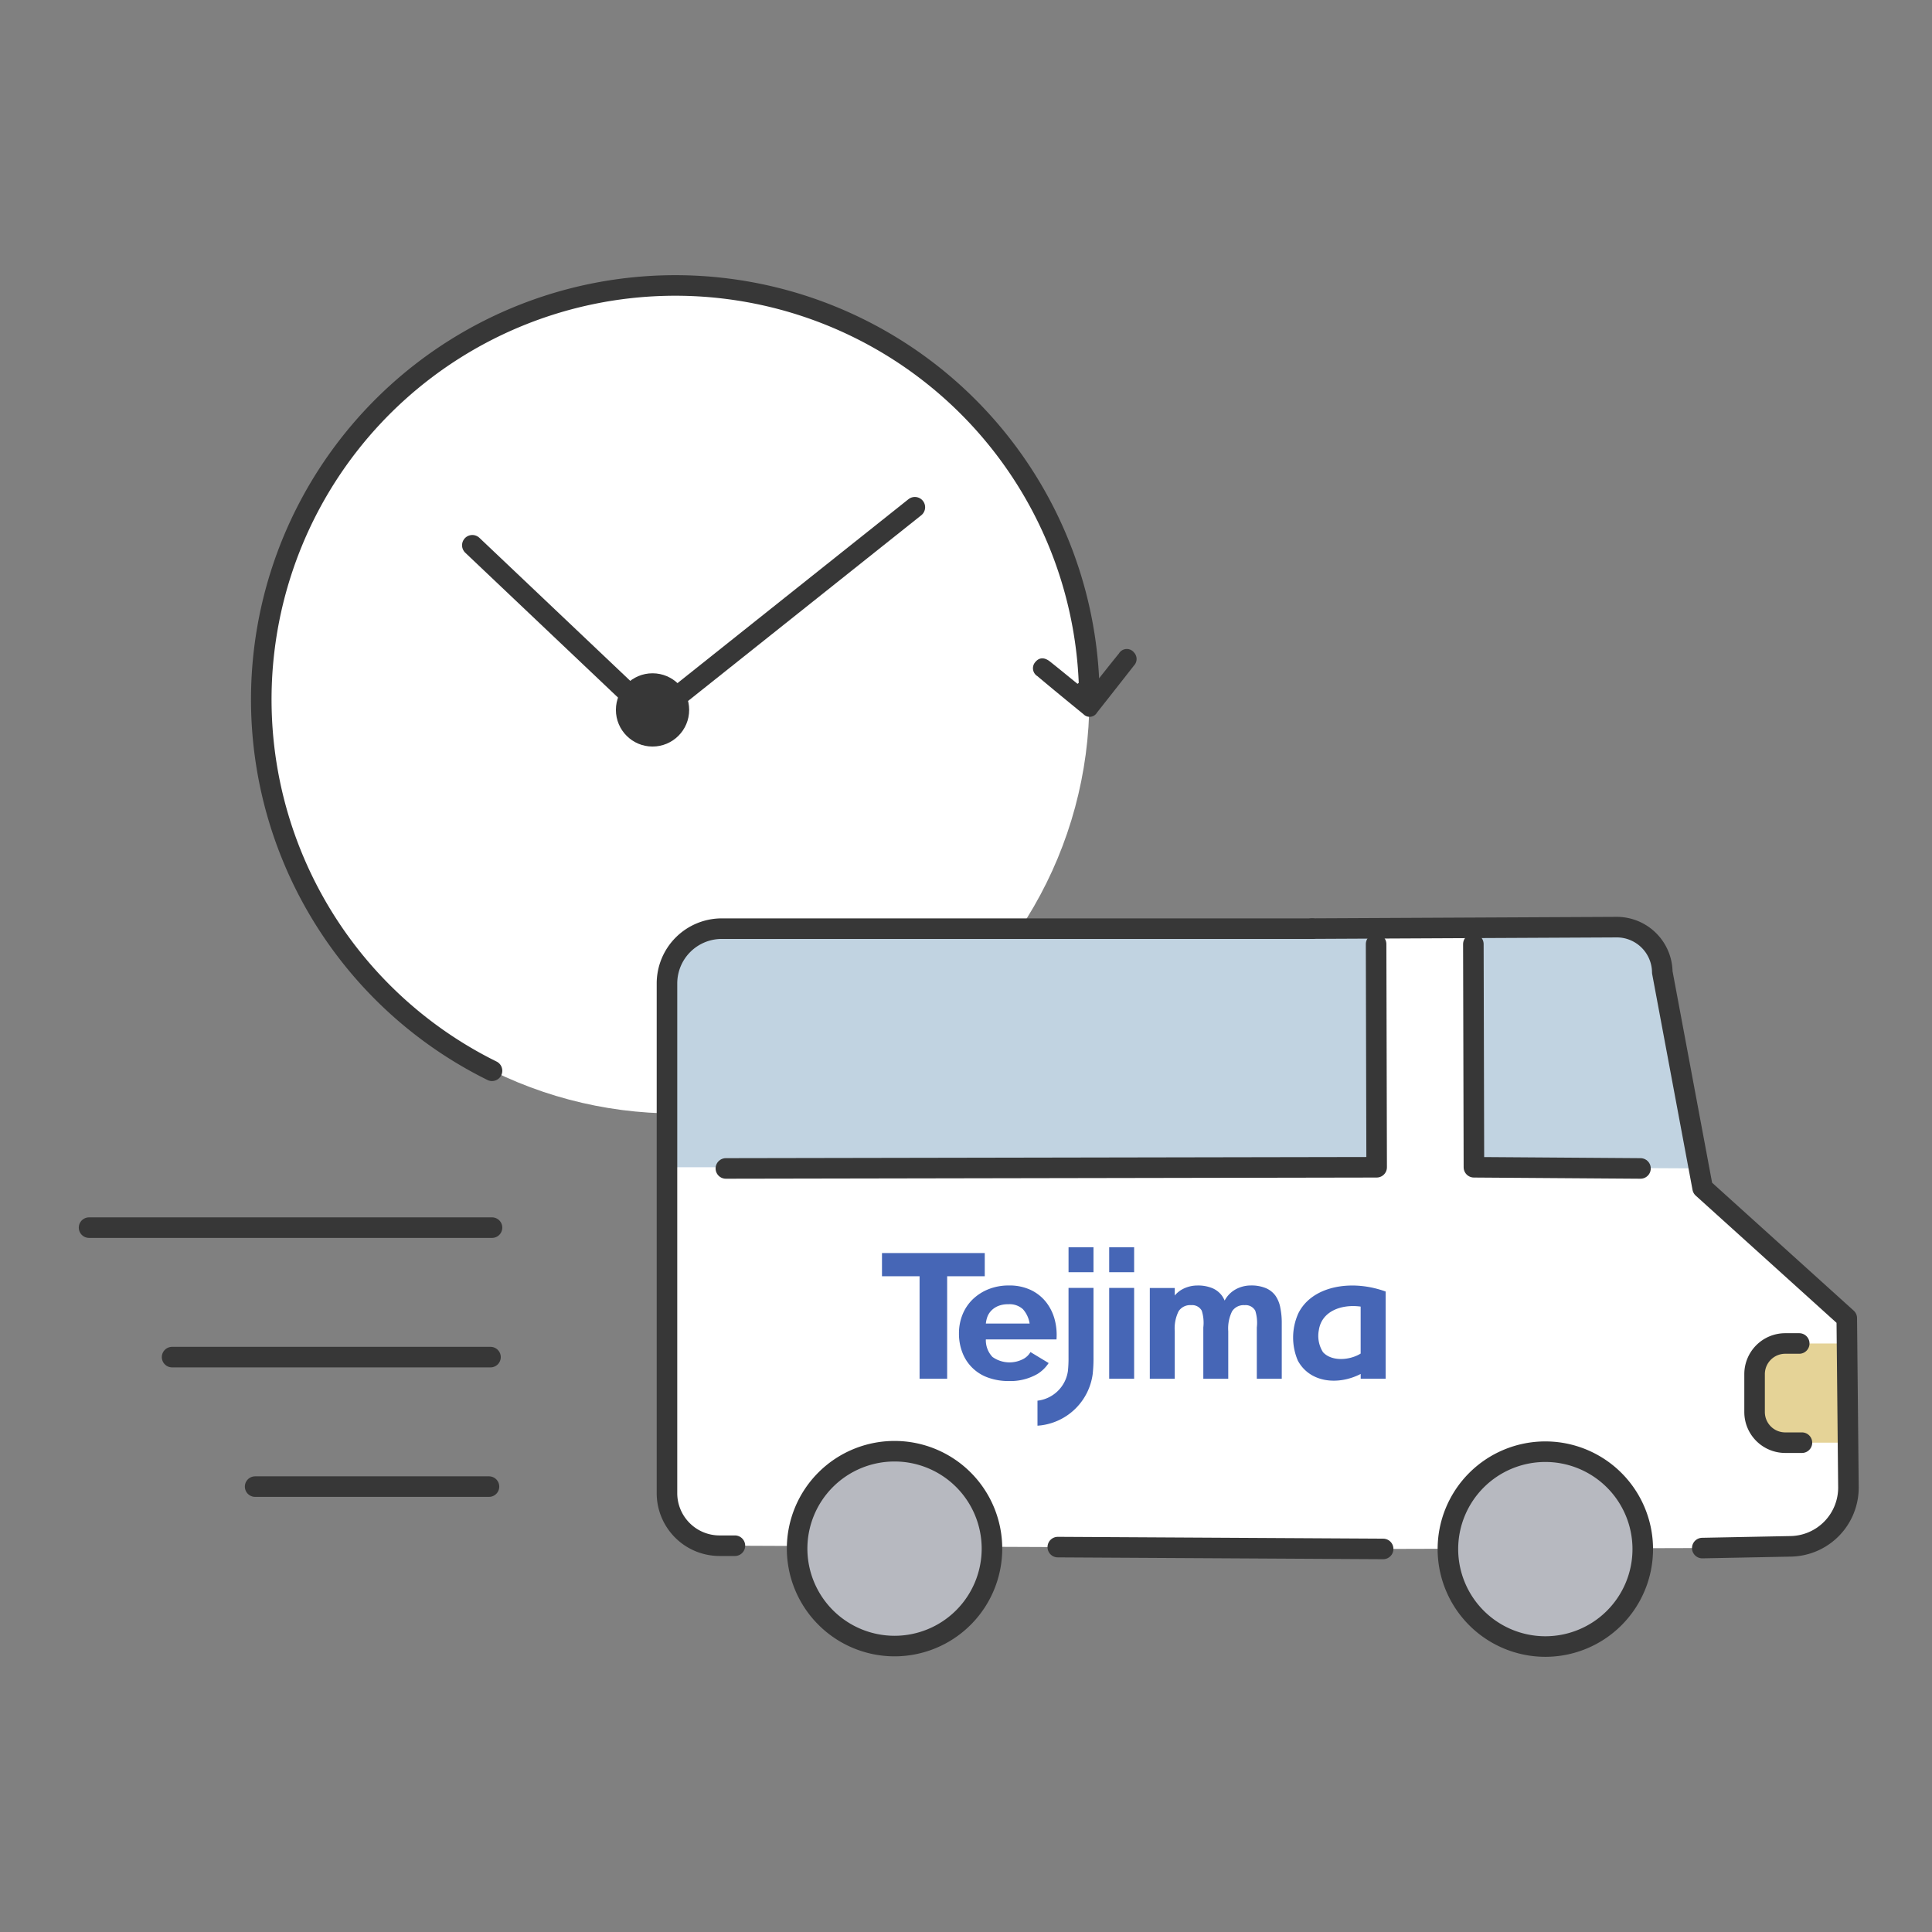
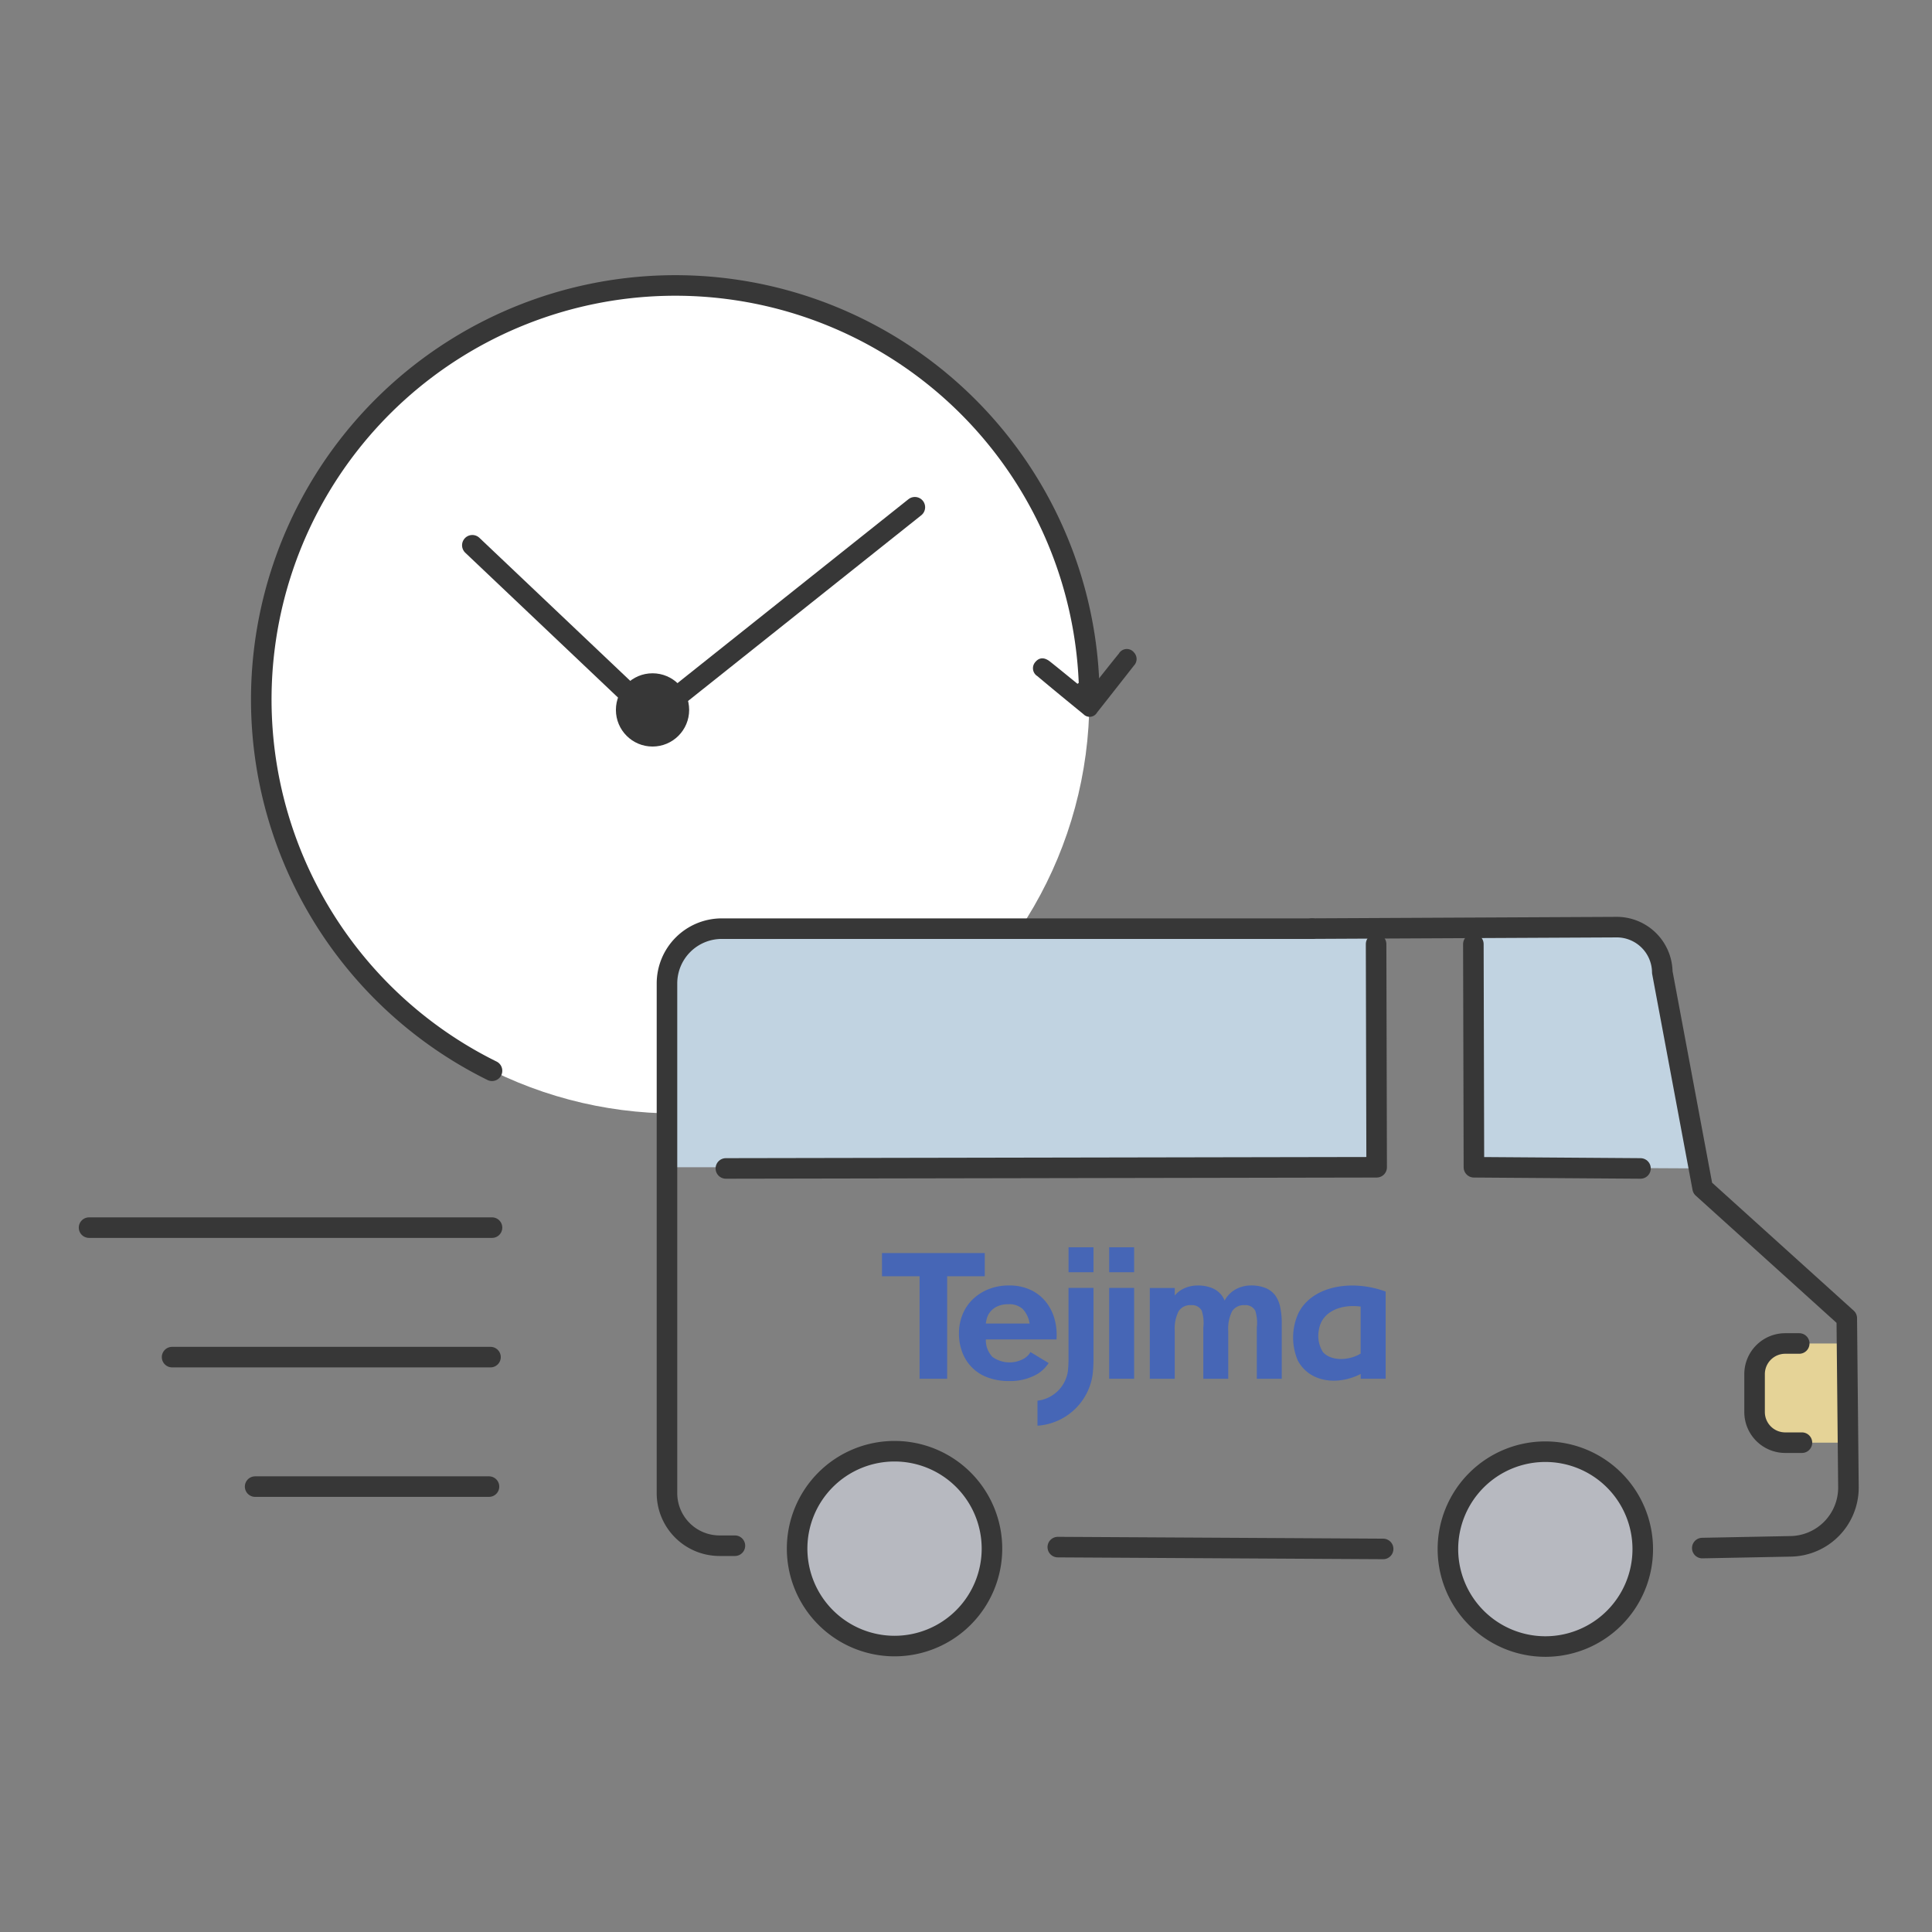
<svg xmlns="http://www.w3.org/2000/svg" width="282" height="282" viewBox="0 0 282 282">
  <rect x="0" y="0" width="282" height="282" fill="#808080" stroke="none" />
  <g id="グループ_1804" data-name="グループ 1804" transform="translate(-297 -6909)">
    <rect id="長方形_583" data-name="長方形 583" width="282" height="282" transform="translate(297 6909)" fill="none" />
    <g id="グループ_1654" data-name="グループ 1654" transform="translate(-1673.215 6076.549)">
      <circle id="楕円形_38" data-name="楕円形 38" cx="60.429" cy="60.429" r="60.429" transform="translate(2008.364 874.119)" fill="#fff" />
      <g id="グループ_1663" data-name="グループ 1663">
-         <path id="パス_1772" data-name="パス 1772" d="M2240.021,1049.508a8.577,8.577,0,0,1-8.41,8.65l-12.93.25-46.58.13-47.49-.27-47.13-.2h-2.24a7.67,7.67,0,0,1-7.67-7.67V976a8,8,0,0,1,8-8h86.19l44.49-.22h.07a6.649,6.649,0,0,1,6.53,6.59l5.89,31.49,21.03,19.01Z" fill="#fff" />
        <path id="長方形_700" data-name="長方形 700" d="M7.084,0h95.278a0,0,0,0,1,0,0V35.049a0,0,0,0,1,0,0H0a0,0,0,0,1,0,0V7.084A7.084,7.084,0,0,1,7.084,0Z" transform="translate(2068.793 967.778)" fill="#c1d3e1" />
        <path id="長方形_701" data-name="長方形 701" d="M3.538,0H13.565a0,0,0,0,1,0,0V14.479a0,0,0,0,1,0,0H3.538A3.538,3.538,0,0,1,0,10.941v-7.4A3.538,3.538,0,0,1,3.538,0Z" transform="translate(2226.318 1028.549)" fill="#e5d397" />
        <g id="グループ_1662" data-name="グループ 1662">
          <path id="パス_1773" data-name="パス 1773" d="M2206.321,967.778h-.07l-20.979.1.08,34.945,32.852.171-5.353-28.63A6.649,6.649,0,0,0,2206.321,967.778Z" fill="#c1d3e1" />
        </g>
        <path id="パス_1774" data-name="パス 1774" d="M2181.556,1058.562a14.22,14.22,0,1,1,14.215,14.222A14.233,14.233,0,0,1,2181.556,1058.562Z" fill="#b7b9c0" />
        <path id="パス_1775" data-name="パス 1775" d="M2086.564,1058.493a14.22,14.22,0,1,1,14.221,14.222A14.235,14.235,0,0,1,2086.564,1058.493Z" fill="#b7b9c0" />
      </g>
      <g id="グループ_1667" data-name="グループ 1667">
        <g id="グループ_1664" data-name="グループ 1664">
          <path id="パス_1776" data-name="パス 1776" d="M2161.721,967.994l44.528-.216h.075a6.653,6.653,0,0,1,6.524,6.587l5.889,31.492,21.038,19.006.243,24.641a8.577,8.577,0,0,1-8.409,8.654l-12.923.254" fill="none" stroke="#373737" stroke-linecap="round" stroke-linejoin="round" stroke-width="3" />
          <line id="線_214" data-name="線 214" x1="47.49" y1="0.266" transform="translate(2124.613 1058.271)" fill="none" stroke="#373737" stroke-linecap="round" stroke-linejoin="round" stroke-width="3" />
          <path id="パス_1777" data-name="パス 1777" d="M2209.665,1003l-24.313-.172-.081-32.573" fill="none" stroke="#373737" stroke-linecap="round" stroke-linejoin="round" stroke-width="3" />
          <path id="パス_1778" data-name="パス 1778" d="M2076.164,1003l94.991-.172-.081-32.573" fill="none" stroke="#373737" stroke-linecap="round" stroke-linejoin="round" stroke-width="3" />
          <path id="パス_1779" data-name="パス 1779" d="M2181.556,1058.562a14.22,14.22,0,1,1,14.215,14.222A14.233,14.233,0,0,1,2181.556,1058.562Z" fill="none" stroke="#373737" stroke-linecap="round" stroke-linejoin="round" stroke-width="3" />
          <path id="パス_1780" data-name="パス 1780" d="M2086.564,1058.493a14.22,14.22,0,1,1,14.221,14.222A14.235,14.235,0,0,1,2086.564,1058.493Z" fill="none" stroke="#373737" stroke-linecap="round" stroke-linejoin="round" stroke-width="3" />
          <path id="パス_1781" data-name="パス 1781" d="M2232.834,1028.549h-2.041a4.476,4.476,0,0,0-4.475,4.476v5.528a4.475,4.475,0,0,0,4.475,4.475h2.437" fill="none" stroke="#373737" stroke-linecap="round" stroke-linejoin="round" stroke-width="3" />
          <path id="パス_1782" data-name="パス 1782" d="M2077.483,1058.067h-2.241a7.672,7.672,0,0,1-7.673-7.672V976a8,8,0,0,1,8-8h86.189" fill="none" stroke="#373737" stroke-linecap="round" stroke-linejoin="round" stroke-width="3" />
        </g>
        <g id="グループ_1665" data-name="グループ 1665">
          <path id="パス_1783" data-name="パス 1783" d="M2127.73,932.095l2.435-.031s2.288-2.9,3.37-4.224a1.336,1.336,0,0,1,2.208-.143,1.386,1.386,0,0,1-.011,1.9q-2.688,3.436-5.392,6.86a1.245,1.245,0,0,1-1.979.239c-2.254-1.839-4.505-3.682-6.73-5.555a1.357,1.357,0,0,1-.266-2.091c.555-.65,1.294-.683,2.113-.035,1.348,1.067,2.674,2.163,4.01,3.247Z" fill="#373737" />
        </g>
        <path id="パス_1784" data-name="パス 1784" d="M2039.158,912.04l26.3,24.94,38.292-30.491" fill="none" stroke="#373737" stroke-linecap="round" stroke-linejoin="round" stroke-width="3" />
        <circle id="楕円形_39" data-name="楕円形 39" cx="5.346" cy="5.346" r="5.346" transform="translate(2060.114 930.726)" fill="#373737" />
        <g id="グループ_1666" data-name="グループ 1666">
          <line id="線_215" data-name="線 215" x2="58.817" transform="translate(1983.214 1011.639)" fill="none" stroke="#373737" stroke-linecap="round" stroke-linejoin="round" stroke-width="3" />
          <line id="線_216" data-name="線 216" x2="46.476" transform="translate(1995.334 1030.539)" fill="none" stroke="#373737" stroke-linecap="round" stroke-linejoin="round" stroke-width="3" />
          <line id="線_217" data-name="線 217" x2="34.135" transform="translate(2007.454 1049.439)" fill="none" stroke="#373737" stroke-linecap="round" stroke-linejoin="round" stroke-width="3" />
        </g>
        <path id="パス_1785" data-name="パス 1785" d="M2042.03,988.742a60.435,60.435,0,1,1,87.192-54.194" fill="none" stroke="#373737" stroke-linecap="round" stroke-linejoin="round" stroke-width="3" />
      </g>
      <g id="グループ_1030" data-name="グループ 1030">
        <rect id="長方形_467" data-name="長方形 467" width="3.641" height="3.641" transform="translate(2132.115 1014.506)" fill="#4666b6" />
        <rect id="長方形_468" data-name="長方形 468" width="3.641" height="13.256" transform="translate(2132.115 1020.439)" fill="#4666b6" />
        <rect id="長方形_469" data-name="長方形 469" width="3.641" height="3.641" transform="translate(2126.182 1014.506)" fill="#4666b6" />
        <g id="グループ_910" data-name="グループ 910">
          <g id="グループ_1668" data-name="グループ 1668">
            <g id="グループ_909" data-name="グループ 909">
              <path id="パス_160" data-name="パス 160" d="M2126.18,1020.439v10.092a17.756,17.756,0,0,1-.091,2.048,5.075,5.075,0,0,1-4.3,4.3l-.14.016v3.654c.219-.017.426-.036.606-.061a8.715,8.715,0,0,0,7.448-7.443,20.7,20.7,0,0,0,.122-2.515v-10.092Z" fill="#4666b6" />
              <path id="パス_161" data-name="パス 161" d="M2157.089,1023.3a4.552,4.552,0,0,0-.7-1.718,3.361,3.361,0,0,0-1.381-1.1,5.468,5.468,0,0,0-2.247-.4,4.6,4.6,0,0,0-2.113.526,4.029,4.029,0,0,0-1.682,1.679h0a3.648,3.648,0,0,0-.384-.7,3.368,3.368,0,0,0-1.381-1.1,5.469,5.469,0,0,0-2.247-.4,4.61,4.61,0,0,0-2.114.526,3.741,3.741,0,0,0-1.154.935v-1.1h-3.642V1033.7h3.641v-6.953a5.618,5.618,0,0,1,.566-2.909,2.011,2.011,0,0,1,1.83-.885,1.6,1.6,0,0,1,1.545.808,5.84,5.84,0,0,1,.228,2.449v7.49h3.64v-6.949a5.62,5.62,0,0,1,.566-2.91,2.009,2.009,0,0,1,1.83-.885,1.6,1.6,0,0,1,1.546.807,5.845,5.845,0,0,1,.227,2.449v7.488h3.641v-8.155a10.715,10.715,0,0,0-.218-2.243" fill="#4666b6" />
              <path id="パス_162" data-name="パス 162" d="M2120.625,1029.8a2.6,2.6,0,0,1-.956.96,4.294,4.294,0,0,1-4.588-.244,3.522,3.522,0,0,1-.968-2.561h10.31a8.729,8.729,0,0,0-.276-2.949,7.007,7.007,0,0,0-1.258-2.512,6.238,6.238,0,0,0-2.225-1.757,7.246,7.246,0,0,0-3.179-.654,7.922,7.922,0,0,0-2.971.538,7.089,7.089,0,0,0-2.308,1.475,6.45,6.45,0,0,0-1.492,2.218,7.233,7.233,0,0,0-.525,2.769,7.537,7.537,0,0,0,.511,2.821,6.2,6.2,0,0,0,3.745,3.628,8.718,8.718,0,0,0,3.04.5,7.927,7.927,0,0,0,4.147-1.026,5.252,5.252,0,0,0,1.647-1.6Zm-6.332-5.026a2.61,2.61,0,0,1,.525-.923,2.949,2.949,0,0,1,1-.732,3.637,3.637,0,0,1,1.561-.295,2.882,2.882,0,0,1,2.142.718,4.069,4.069,0,0,1,.981,2.1h-6.388a3.914,3.914,0,0,1,.183-.872" fill="#4666b6" />
              <path id="パス_163" data-name="パス 163" d="M2170.641,1020.431c-4.478-1-9.172.183-10.92,3.724a8.571,8.571,0,0,0-.067,6.9c1.777,3.269,5.932,3.614,9.172,1.941v.7h3.641v-12.73a14.669,14.669,0,0,0-1.825-.534m-7.322,9.38a4.434,4.434,0,0,1-.6-3.232c.416-2.74,3.287-3.8,6.1-3.415v6.857c-1.629,1.007-4.253,1.179-5.5-.209" fill="#4666b6" />
              <path id="パス_164" data-name="パス 164" d="M2098.953,1018.736v-3.385h15v3.385h-5.489v14.959h-4.025v-14.959Z" fill="#4666b6" />
            </g>
          </g>
        </g>
      </g>
    </g>
  </g>
</svg>